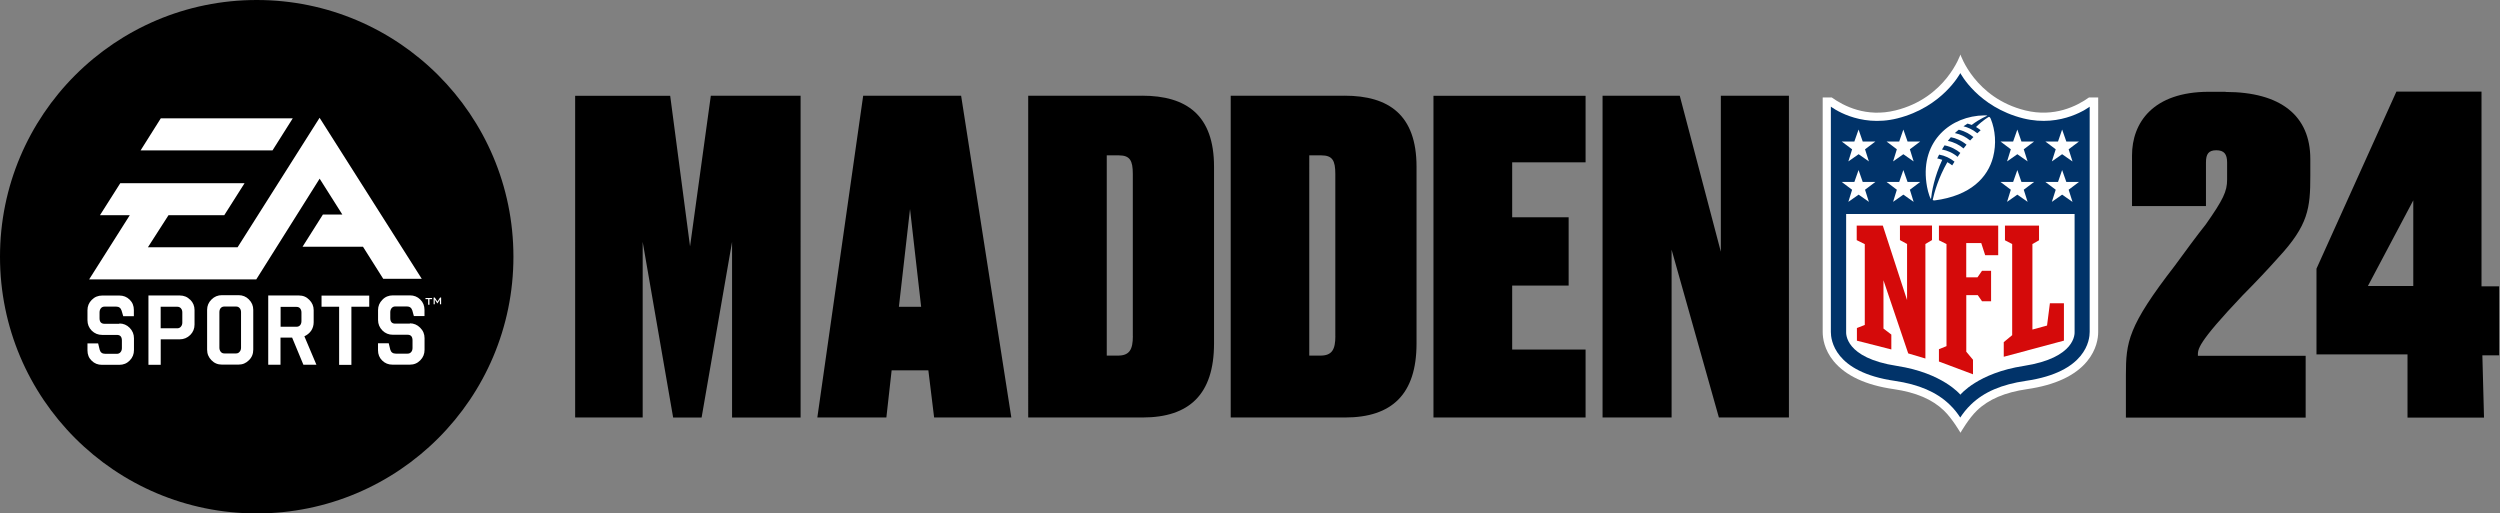
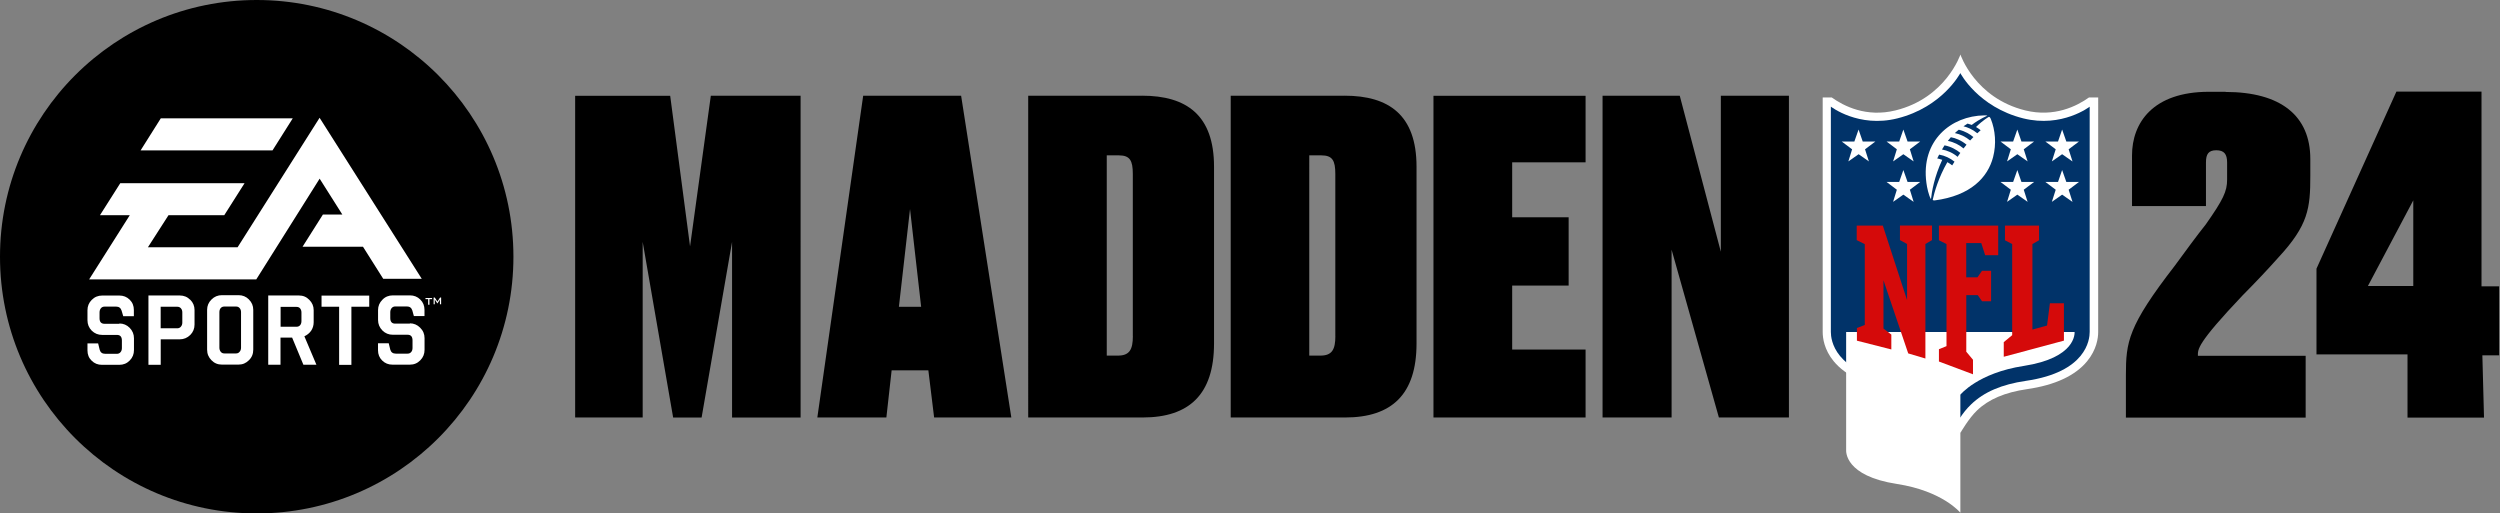
<svg xmlns="http://www.w3.org/2000/svg" id="a" viewBox="0 0 499 102.48">
  <rect x="0" y="0" width="499" height="102.48" fill="#808080" stroke="none" />
  <defs>
    <style>.b{fill:#fff;}.c{fill:none;}.d{fill:#d50a0a;}.e{fill:#013369;}</style>
  </defs>
  <rect class="c" width="499" height="102.48" />
  <path d="M137.73,49.15l-3.96-30.03h-18.97V83.33h13.48V48.28l6.08,35.06h5.68l6.08-35.06v35.06h13.68V19.11h-17.92l-4.14,30.03h0Z" />
  <path d="M172.29,19.11l-9.15,64.22h13.78l1.05-9.41h7.33l1.15,9.41h15.41l-10.02-64.22h-19.55Zm7.13,42.13l2.22-19.51,2.22,19.51h-4.44Z" />
  <path d="M227.97,19.11h-22.74V83.33h22.83c9.35,0,14.26-4.65,14.26-14.76V33.26c0-10.28-5.49-14.16-14.36-14.16m-1.84,47.99c0,2.68-.67,3.89-2.99,3.89h-2.22V31.01h2.41c2.22,0,2.79,1.04,2.79,3.71v32.37h.01Z" />
  <path d="M268.39,19.11h-22.74V83.33h22.83c9.35,0,14.26-4.65,14.26-14.76V33.26c0-10.28-5.49-14.16-14.36-14.16m-1.84,47.99c0,2.68-.67,3.89-2.99,3.89h-2.22V31.01h2.41c2.22,0,2.79,1.04,2.79,3.71v32.37h0Z" />
  <path d="M286.12,83.33h30.36v-13.56h-14.65v-12.77h11.27v-13.63h-11.27v-10.97h14.65v-13.28h-30.36V83.33Z" />
  <path d="M343.46,50.18l-8.18-31.07h-15.41V83.33h13.78V49.84l9.44,33.49h13.98V19.11h-13.59v31.07h-.02Z" />
  <path d="M51.24,0C22.94,0,0,22.94,0,51.24s22.94,51.24,51.24,51.24,51.24-22.94,51.24-51.24S79.53,0,51.24,0Z" />
  <path class="b" d="M84.94,59.48h1.31v.23h-.53v1.11h-.26v-1.11h-.53v-.23h.01Zm-61.12,5.15h-2.95c-.67,0-1-.37-1-1.1v-1.17c0-.33,.09-.6,.27-.83,.17-.21,.41-.33,.73-.33h2.32c.54,0,.91,.26,1.08,.8l.33,1.12h2.12v-1.24c0-.83-.27-1.51-.83-2.06-.57-.56-1.25-.83-2.06-.83h-3.43c-.81,0-1.51,.28-2.09,.87-.57,.57-.85,1.25-.85,2.06v1.99c0,.81,.28,1.51,.85,2.09,.58,.57,1.28,.85,2.09,.85h2.95c.65,0,.98,.38,.98,1.12v1.51c0,.33-.09,.6-.27,.81-.19,.23-.43,.33-.71,.33h-2.35c-.6,0-.95-.27-1.1-.8l-.31-1.27h-2.13v1.38c0,.84,.27,1.52,.83,2.06,.56,.56,1.24,.83,2.06,.83h3.47c.81,0,1.51-.28,2.08-.87,.57-.57,.84-1.27,.84-2.08v-2.35c0-.8-.28-1.49-.85-2.08-.57-.58-1.27-.87-2.06-.87m14.15-4.74c.57,.57,.85,1.25,.85,2.05v2.9c0,.81-.28,1.51-.85,2.08-.58,.57-1.28,.87-2.09,.87h-3.81v5.08h-2.45v-13.83h6.26c.81,0,1.51,.28,2.09,.87m-1.59,2.5c0-.34-.1-.6-.28-.81-.19-.21-.43-.31-.71-.31h-3.33v4.3h3.33c.28,0,.53-.11,.71-.33,.18-.21,.28-.48,.28-.81v-2.02h0v-.02Zm24.35,4.74l2.42,5.72h-2.6l-2.25-5.42h-2.32v5.42h-2.45v-13.83h6.12c.83,0,1.51,.28,2.08,.87,.57,.57,.87,1.25,.87,2.05v2.42c0,.63-.17,1.2-.51,1.71-.36,.5-.81,.85-1.35,1.1m-.58-4.75c0-.33-.09-.6-.26-.81-.17-.21-.41-.31-.7-.31h-3.2v3.96h3.2c.28,0,.51-.1,.7-.31,.17-.21,.26-.48,.26-.81v-1.71h0Zm4-1.15h3.52v11.6h2.45v-11.6h3.56v-2.23h-9.52v2.23h0Zm17.66,3.37h-2.95c-.65,0-.98-.37-.98-1.1v-1.17c0-.33,.09-.6,.27-.83,.17-.21,.43-.33,.73-.33h2.32c.54,0,.91,.26,1.08,.8l.31,1.12h2.12v-1.24c0-.83-.28-1.51-.84-2.06-.57-.56-1.25-.83-2.06-.83h-3.42c-.81,0-1.52,.28-2.08,.87-.57,.57-.87,1.25-.87,2.06v1.99c0,.81,.3,1.51,.87,2.09,.57,.57,1.27,.85,2.08,.85h2.95c.65,0,.98,.38,.98,1.12v1.51c0,.33-.08,.6-.26,.81-.19,.23-.43,.33-.73,.33h-2.35c-.58,0-.95-.27-1.1-.8l-.31-1.27h-2.14v1.38c0,.84,.28,1.52,.83,2.06,.57,.56,1.24,.83,2.06,.83h3.46c.83,0,1.51-.28,2.09-.87,.57-.57,.85-1.27,.85-2.08v-2.35c0-.8-.28-1.49-.88-2.08-.57-.58-1.27-.87-2.06-.87m6.04-5.15l-.53,.81-.53-.81h-.23v1.34h.23v-.83s-.03-.09-.03-.14c.03,.04,.06,.1,.09,.13l.44,.67h.04l.43-.65s.04-.09,.06-.14v.97h.24v-1.34h-.21Zm-38.16,.39c.58,.56,.87,1.27,.87,2.06v7.96c0,.84-.28,1.54-.87,2.11-.58,.58-1.25,.87-2.08,.87h-3.3c-.83,0-1.52-.28-2.09-.87-.57-.57-.87-1.27-.87-2.11v-7.96c0-.8,.3-1.49,.87-2.05,.57-.58,1.27-.87,2.09-.87h3.3c.83,0,1.51,.28,2.08,.85h0Zm-1.57,2.53c0-.33-.09-.6-.28-.81-.18-.21-.41-.31-.7-.31h-2.35c-.31,0-.54,.1-.73,.31-.17,.21-.26,.48-.26,.81v7.09c0,.33,.09,.58,.26,.81,.18,.23,.41,.34,.73,.34h2.35c.28,0,.53-.11,.7-.34,.19-.21,.28-.48,.28-.81v-7.09Zm10.32-38.68h-26.34l-4.03,6.4h26.33l4.04-6.4Zm9.98,19.2h-3.96l-4.06,6.42h12.06l4.04,6.4h7.69L63.79,23.51l-16.37,25.85H29.52l4.11-6.4h11.13l4.06-6.4H24.01l-4.06,6.4h5.95l-8.11,12.81H51.15l12.65-20.11,4.6,7.27v-.09Z" />
  <path class="b" d="M416.95,19.46c-2.36,1.69-6.89,4.01-12.7,2.58-10.08-2.49-12.95-11.16-12.95-11.16,0,0-2.89,8.68-12.97,11.16-5.82,1.44-10.33-.88-12.7-2.58h-1.82v46.81c0,1.18,.28,3.52,2.21,5.85,2.38,2.87,6.39,4.75,11.96,5.55,4.43,.64,7.7,2.04,10.01,4.26,1.71,1.64,3.32,4.45,3.32,4.45,0,0,1.66-2.89,3.3-4.45,2.31-2.23,5.58-3.62,10.01-4.26,5.55-.8,9.59-2.68,11.96-5.55,1.92-2.33,2.22-4.67,2.22-5.85V19.46h-1.85Z" />
  <path class="e" d="M417.12,21.28s-5.51,4.28-13.27,2.35c-9.05-2.26-12.57-9.04-12.57-9.04,0,0-3.52,6.77-12.57,9.04-7.76,1.94-13.27-2.35-13.27-2.35v44.98c0,1.54,.64,8.01,12.75,9.76,4.78,.7,8.35,2.23,10.92,4.7,.93,.88,1.62,1.79,2.16,2.62,.54-.83,1.22-1.72,2.16-2.62,2.56-2.48,6.13-4,10.92-4.7,12.11-1.75,12.75-8.24,12.75-9.76V21.28h.02Z" />
-   <path class="b" d="M391.29,78.78s3.5-4.34,12.65-5.74c10.46-1.62,10.15-6.53,10.15-6.77v-23.56h-45.6v23.56c0,.26-.3,5.17,10.15,6.77,9.14,1.41,12.65,5.74,12.65,5.74h0Z" />
+   <path class="b" d="M391.29,78.78s3.5-4.34,12.65-5.74c10.46-1.62,10.15-6.53,10.15-6.77h-45.6v23.56c0,.26-.3,5.17,10.15,6.77,9.14,1.41,12.65,5.74,12.65,5.74h0Z" />
  <path class="d" d="M380.65,59.92v-11.22l-1.42-.78v-2.9h6.4v2.9l-1.32,.78v22.86l-3.43-1.02-4.94-14.6v9.64l1.57,1.2v2.97l-6.87-1.75v-2.53l1.57-.61v-16.13l-1.61-.8v-2.9h5.21l4.85,14.9h-.01Z" />
  <path class="d" d="M392.44,70.17l1.37,1.64v2.9l-6.8-2.55v-2.46l1.51-.61v-20.38l-1.51-.75v-2.93h11.83v5.91h-2.6l-.78-2.42h-3v6.83h2.25l.9-1.3h1.81v6.08h-1.81l-.85-1.22h-2.29v11.27h-.03Z" />
  <path class="d" d="M399.95,71.19v-2.9l1.68-1.39v-18.19l-1.44-.75v-2.93h6.8v2.93l-1.32,.75v17.07l2.92-.8,.57-4.45h2.8v7.46l-12.01,3.22v-.02Z" />
-   <path class="b" d="M369.67,37.87l-2.06-1.55h2.52l.84-2.38,.83,2.38h2.52l-2.06,1.55,.77,2.42-2.05-1.44-2.05,1.44,.75-2.42h0Z" />
  <path class="b" d="M378.61,37.87l-2.05-1.55h2.52l.83-2.38,.84,2.38h2.52l-2.06,1.55,.75,2.42-2.05-1.44-2.05,1.44,.75-2.42Z" />
  <path class="b" d="M369.67,29.8l-2.06-1.55h2.52l.84-2.39,.83,2.39h2.52l-2.06,1.55,.77,2.42-2.05-1.44-2.05,1.44,.75-2.42h0Z" />
  <path class="b" d="M378.61,29.8l-2.05-1.55h2.52l.83-2.39,.84,2.39h2.52l-2.06,1.55,.75,2.42-2.05-1.44-2.05,1.44,.75-2.42Z" />
  <path class="b" d="M413.66,40.29l-2.06-1.44-2.05,1.44,.77-2.42-2.06-1.55h2.52l.82-2.38,.84,2.38h2.52l-2.06,1.55,.77,2.42h0Z" />
  <path class="b" d="M404.71,40.29l-2.05-1.44-2.05,1.44,.75-2.42-2.06-1.55h2.52l.84-2.38,.82,2.38h2.52l-2.06,1.55,.77,2.42Z" />
  <path class="b" d="M413.66,32.22l-2.06-1.44-2.05,1.44,.77-2.42-2.06-1.55h2.52l.82-2.39,.84,2.39h2.52l-2.06,1.55,.77,2.42h0Z" />
  <path class="b" d="M404.71,32.22l-2.05-1.44-2.05,1.44,.75-2.42-2.06-1.55h2.52l.84-2.39,.82,2.39h2.52l-2.06,1.55,.77,2.42Z" />
  <path class="b" d="M396.97,23.33s-1.07,.56-2.56,2.02c.33,.19,.71,.46,.93,.64-.23,.2-.46,.41-.67,.61-.97-.8-1.98-1.21-2.76-1.39,.26-.18,.54-.37,.81-.54,.41,.11,.83,.27,.83,.27,1.68-1.28,3.13-1.84,3.13-1.84,0,0-.17-.09-.61-.07-6.62,.09-12.71,5.02-11.56,13.48,.11,.9,.47,2.53,.91,3.25,.14-1.41,.68-4.53,2.25-7.86-.54-.2-1-.27-1-.27,.16-.34,.38-.77,.38-.77,1.17,.21,2.19,.71,3.07,1.41-.21,.34-.36,.57-.46,.74-.31-.24-.63-.46-.97-.64-1.76,3.07-2.59,5.99-2.92,7.51,.01,.1,.2,.14,.36,.13,7.26-.94,10.65-4.64,11.69-8.65,.68-2.63,.45-5.38-.46-7.63-.06-.16-.19-.41-.4-.4h.01Zm-6.23,7.98c-.94-.8-2.03-1.27-3.12-1.47,0,0,.33-.54,.51-.83,1.32,.26,2.39,.88,3.15,1.51-.2,.27-.37,.54-.54,.78h0Zm1.2-1.67c-.88-.74-1.94-1.28-3.15-1.52,.18-.24,.4-.48,.6-.73,.93,.16,2.11,.64,3.13,1.49-.2,.24-.41,.5-.6,.75m1.32-1.59c-.91-.75-1.95-1.25-3.05-1.48,.27-.26,.54-.46,.78-.67,1.37,.33,2.29,.94,2.92,1.47-.23,.23-.44,.46-.65,.68h0Z" />
  <g>
    <path d="M444.25,18.32h-3.34c-11.22,0-15.36,6.22-15.36,12.7v10.11h14.76v-8.72c0-1.64,.5-2.42,2.06-2.42s2.16,.78,2.16,2.42v3.46c0,2.33-.78,3.97-4.24,8.9-1.86,2.33-4.13,5.44-6.21,8.28-9.35,12.08-9.75,15.2-9.75,21.85v8.45h35.88v-12.34h-21.51c0-1.3-.3-2.33,8.95-12.08,2.66-2.68,5.02-5.18,7.09-7.51,6.01-6.48,6.4-9.85,6.4-16.32v-3.37c0-8.64-5.91-13.38-16.94-13.38" />
    <path d="M498.83,57.15h-3.52V18.29h-16.99l-15.95,35.34v17.11h18.17v12.61h15.27l-.33-12.43h3.35v-13.77Zm-17.14-.06h-9.06l9.06-17.1v17.1Z" />
  </g>
</svg>